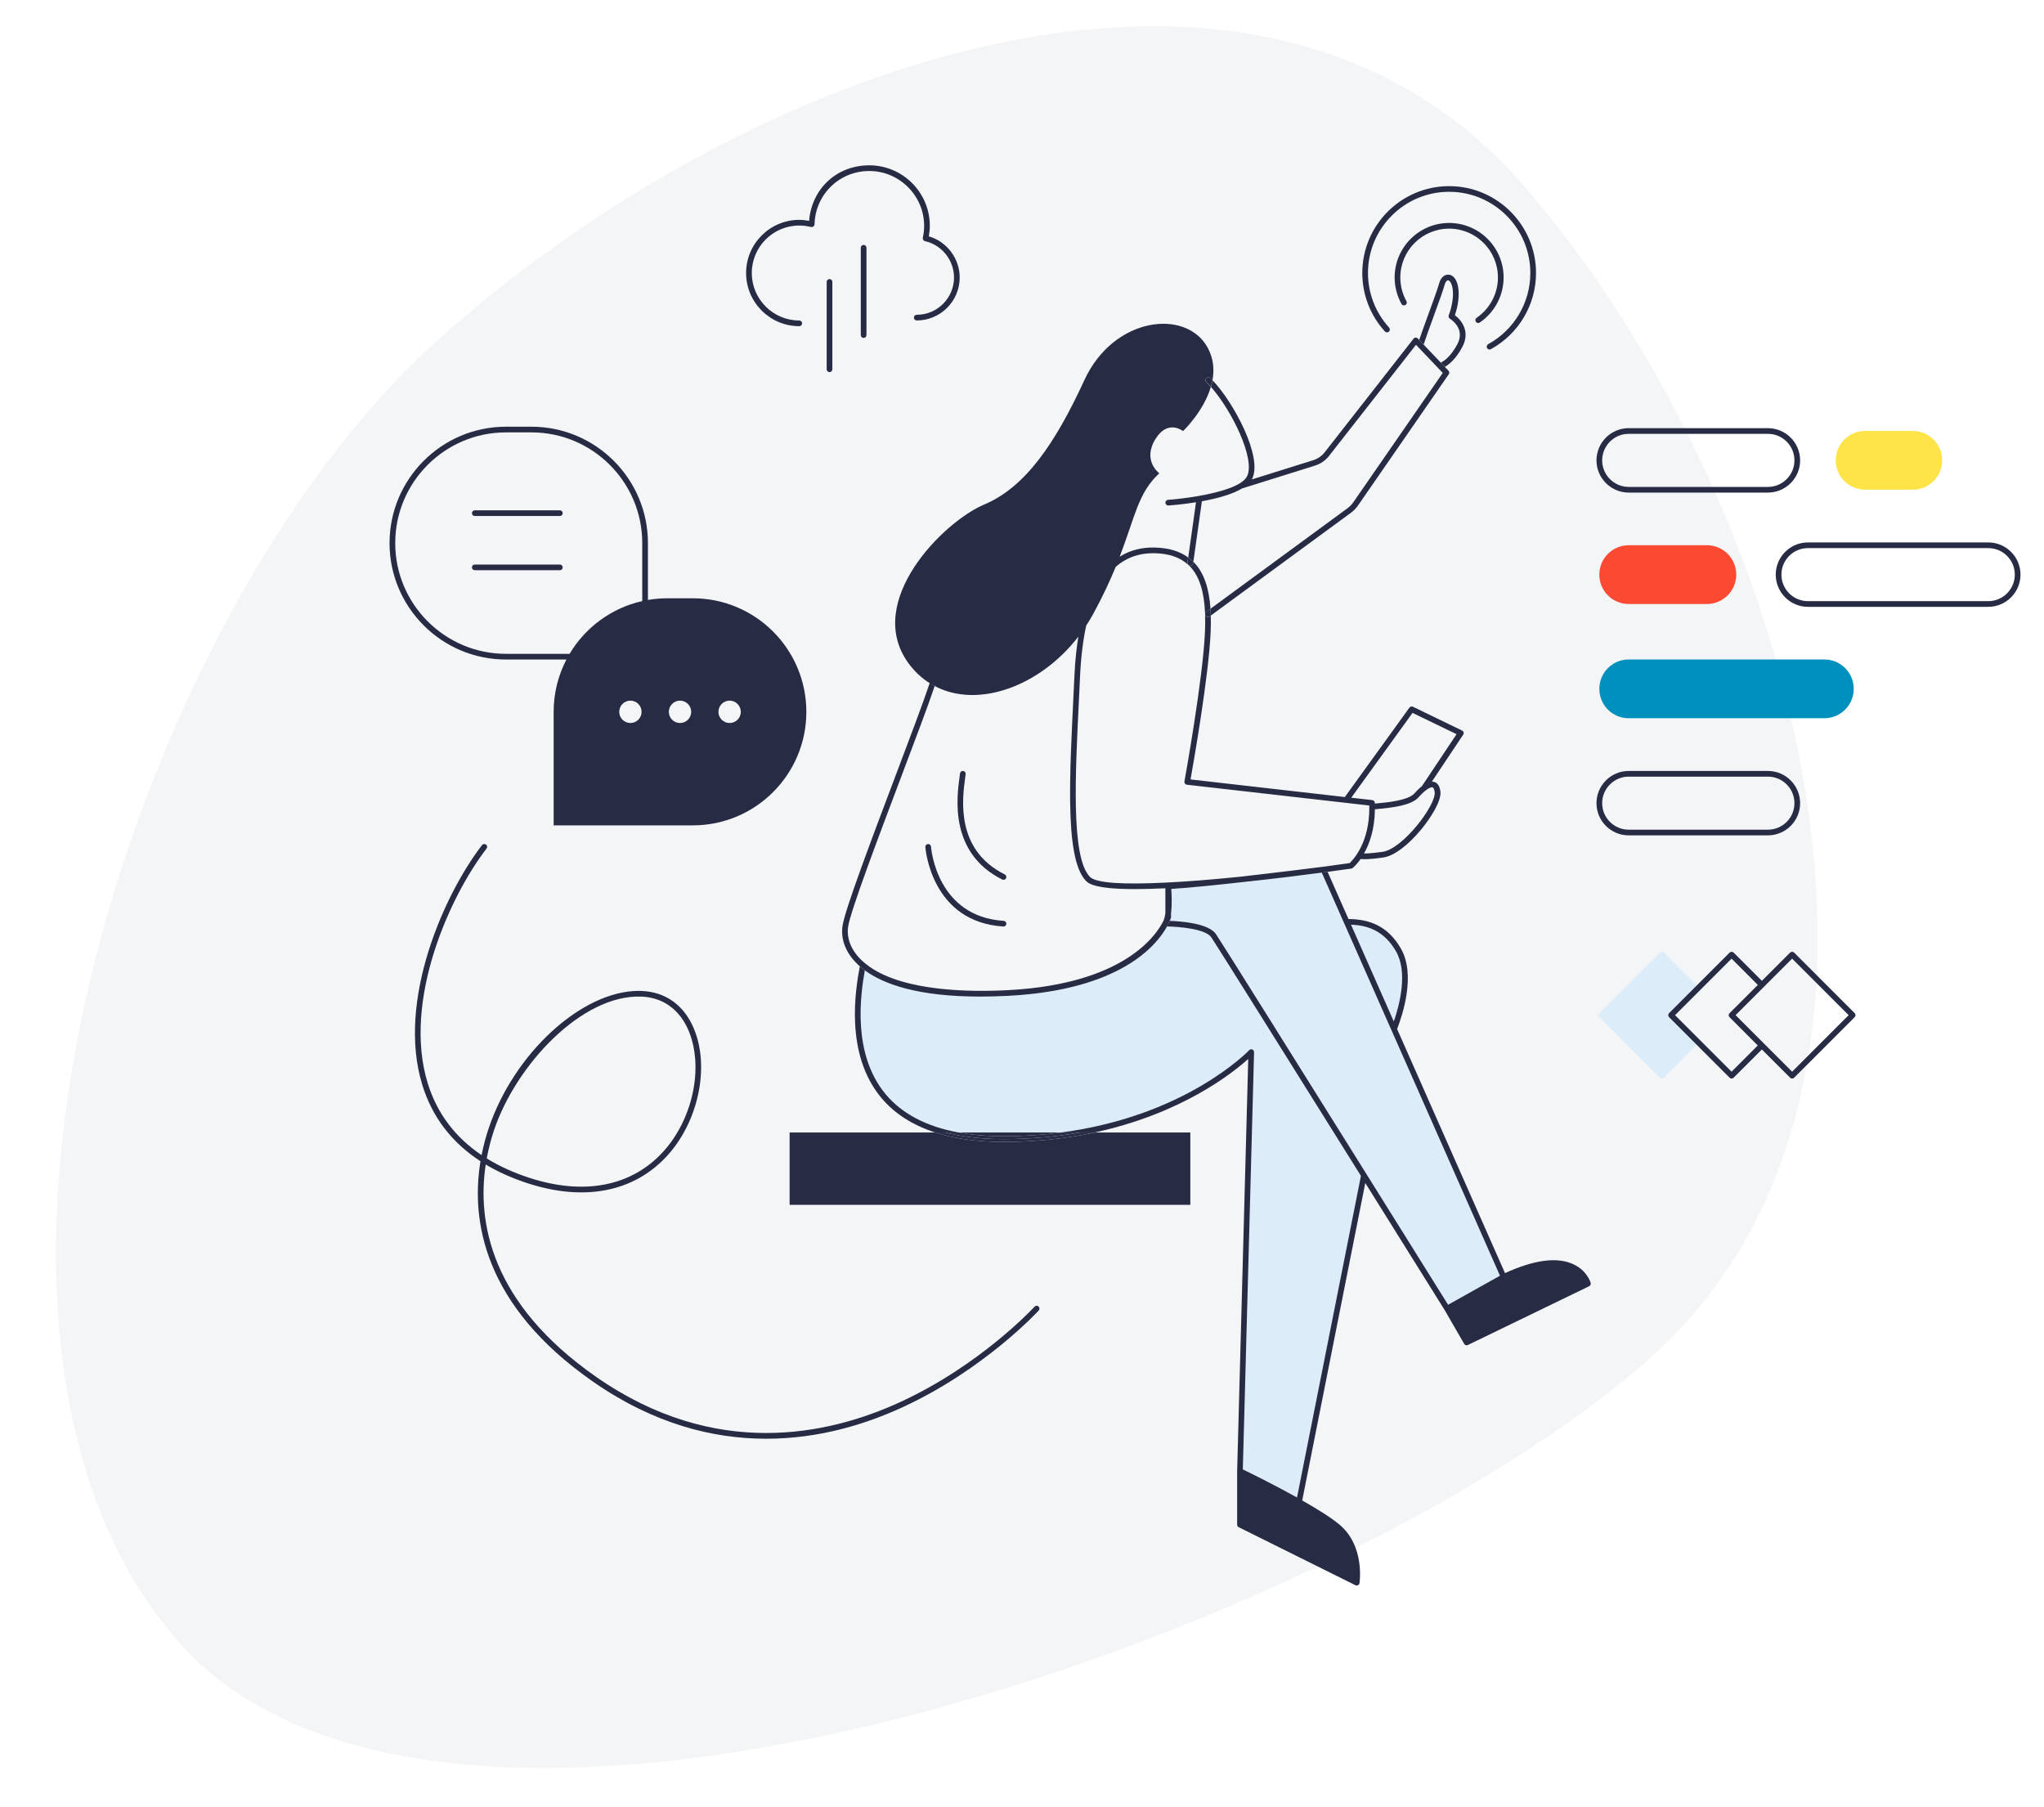
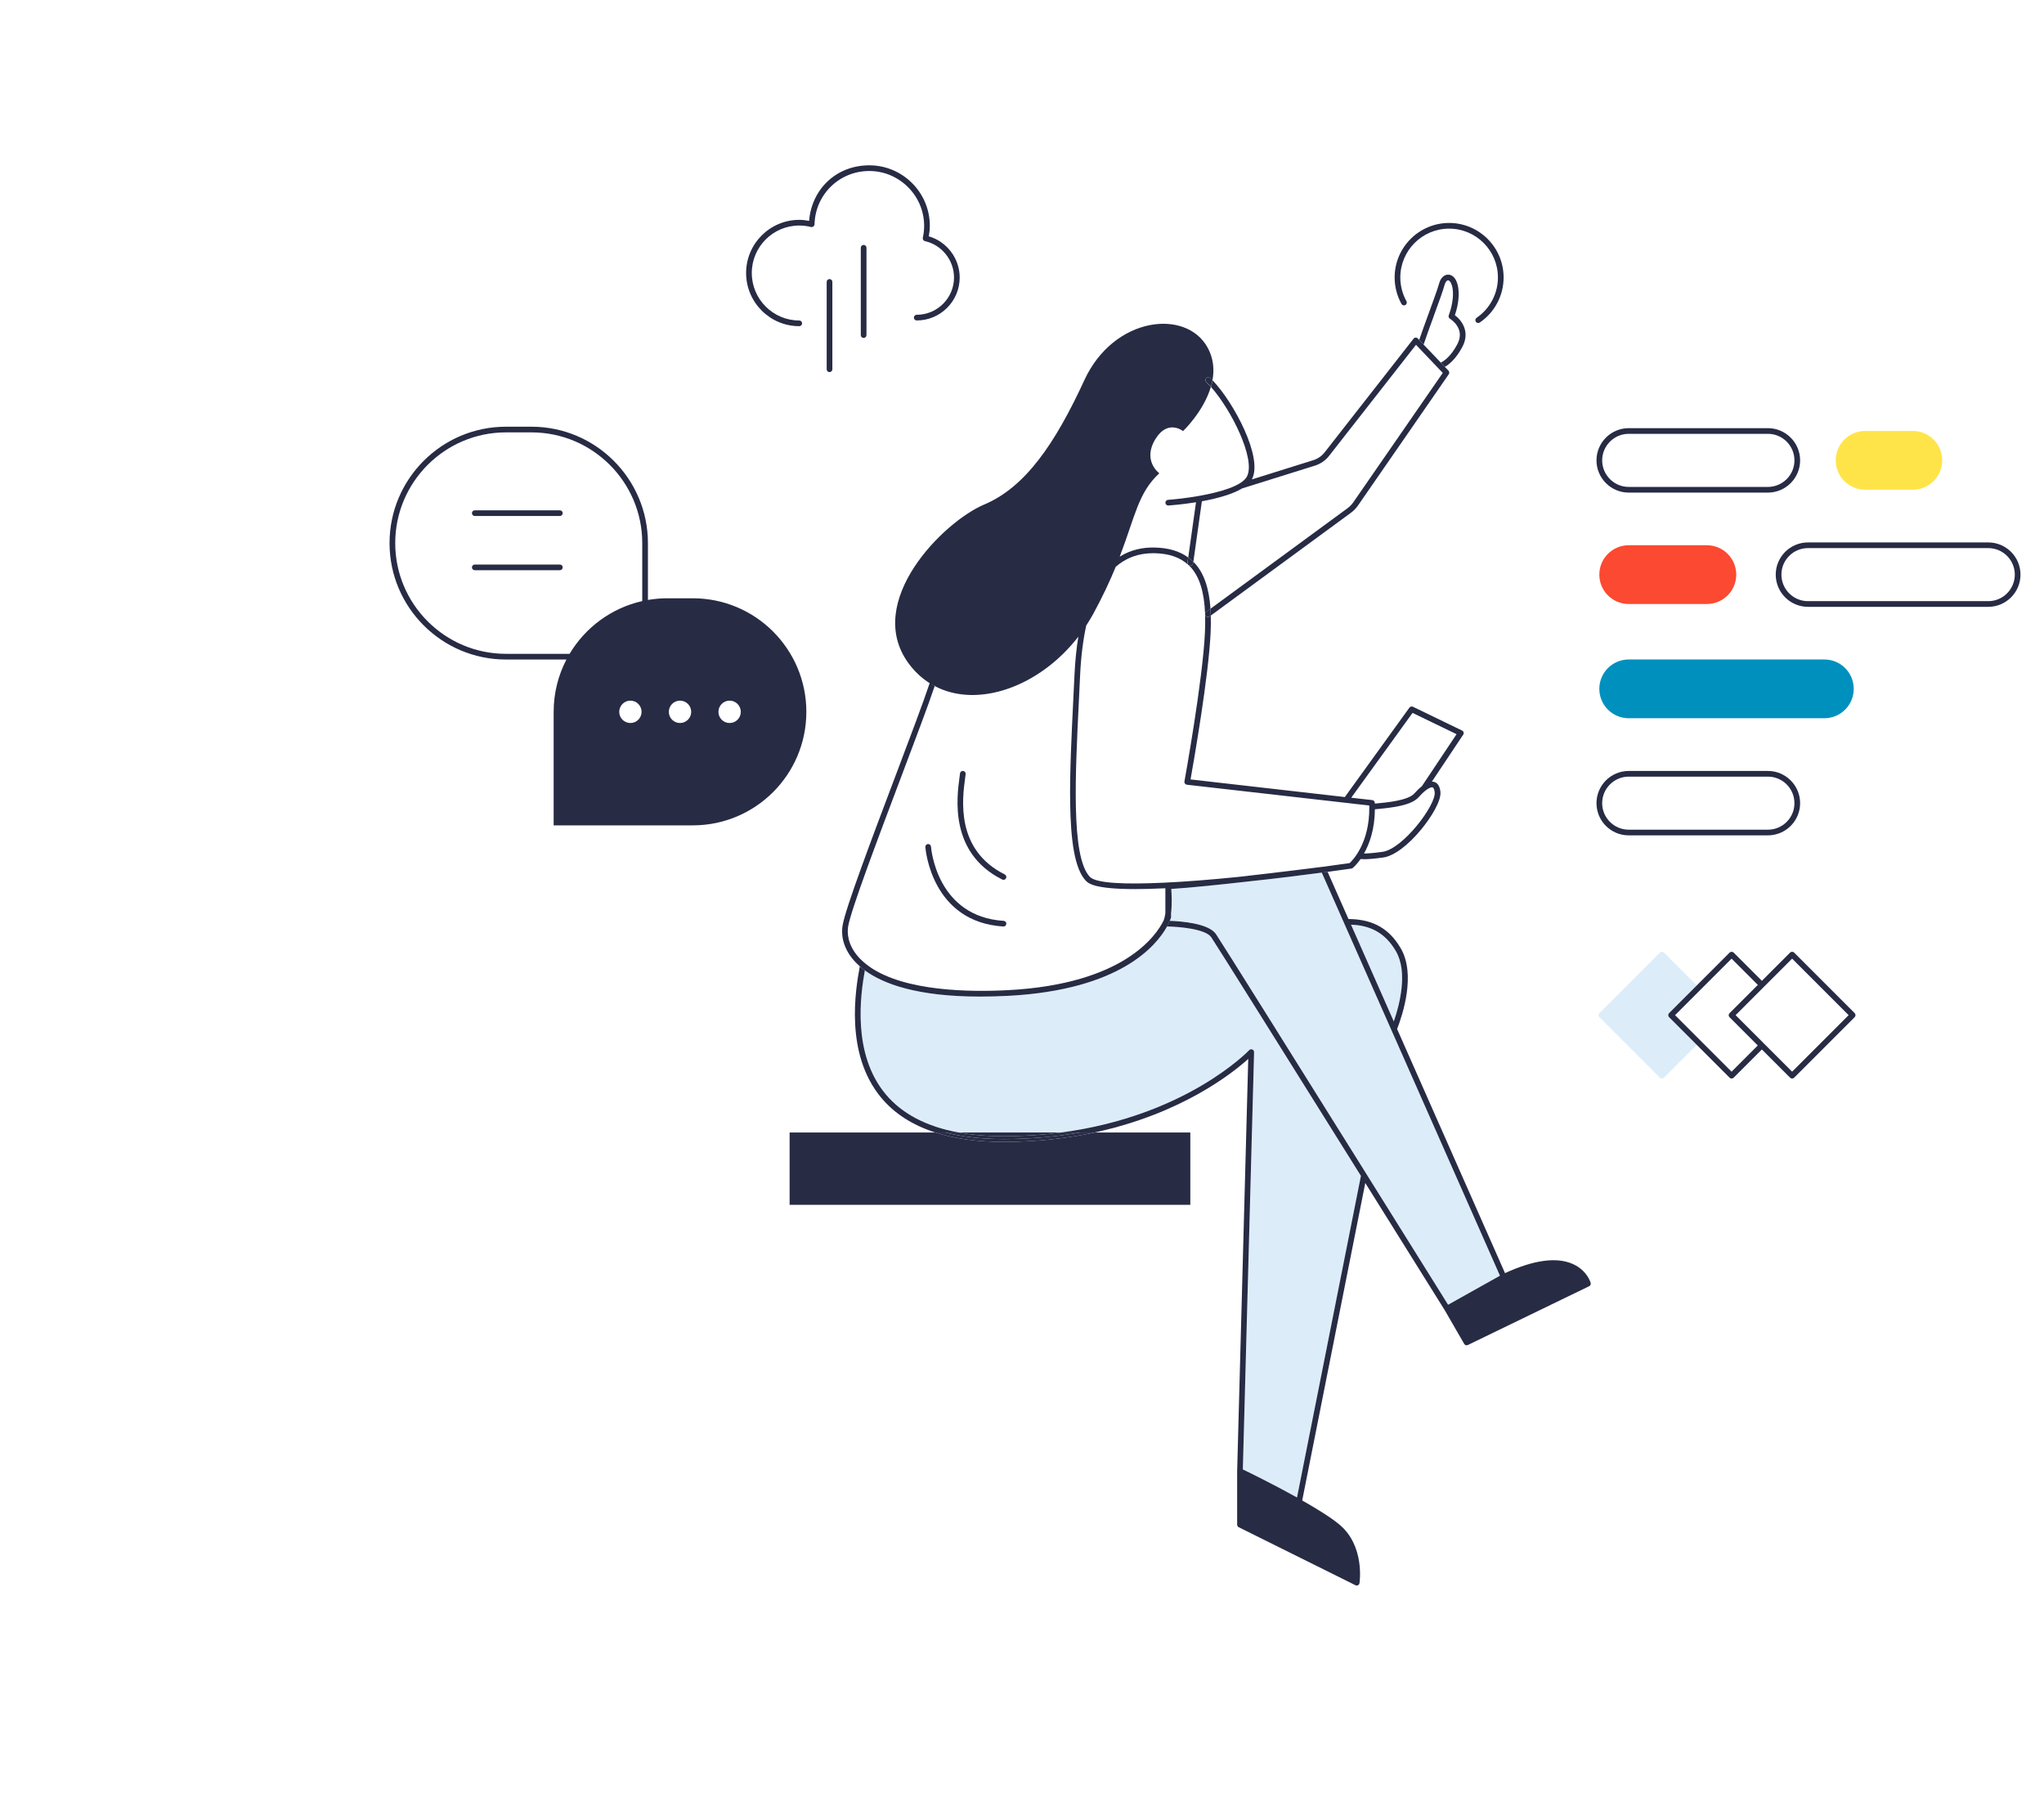
<svg xmlns="http://www.w3.org/2000/svg" id="Calque_1" viewBox="0 0 539.83 477.12">
  <defs>
    <style>.cls-1{fill:none;}.cls-2{fill:#222e55;opacity:.05;}.cls-3{fill:#fc4931;}.cls-4{fill:#0090be;}.cls-5{fill:#ffe449;}.cls-6{fill:#dcedf9;}.cls-7{fill:#272b44;}</style>
  </defs>
-   <path id="Tracé_247" class="cls-2" d="M436.63,357.87c-80.51,72.77-318.8,157.52-389.93,75.21C-24.44,350.77,34.45,163.17,114.96,90.4S331.53-33,402.67,49.31h0c71.14,82.31,114.47,235.78,33.95,308.55Z" />
  <path class="cls-1" d="M384.91,90.84c2.15-4.11-1.81-6.56-1.98-6.67-.32-.19-.45-.59-.31-.93,.02-.04,1.5-3.7,1.01-7.03-.23-1.58-.83-2.18-1.18-2.19-.32-.01-.72,.4-.94,1.21-.36,1.36-1.62,4.81-2.95,8.46-1.03,2.82-2.09,5.73-2.59,7.29l3.72,3.9,.82,.86c.77-.36,2.63-1.54,4.39-4.91Z" />
  <path class="cls-1" d="M430.15,219.11h36.76c3.86,0,7.01-3.14,7.01-7.01s-3.14-7.01-7.01-7.01h-36.76c-3.86,0-7.01,3.14-7.01,7.01s3.14,7.01,7.01,7.01Z" />
  <path class="cls-1" d="M304.96,144.58c3.67,.08,6.57,.95,8.85,2.61l2.05-14.57c-3.55,.57-6.53,.8-7.28,.86-.02,0-.04,0-.05,0-.39,0-.72-.3-.75-.7-.03-.41,.28-.77,.7-.8,1.87-.13,4.89-.46,8.07-1.02h.02c5.51-.98,11.49-2.64,12.77-5.2,2.28-4.56-4.1-17.5-9.52-23.6-1.93,6.52-7.34,11.67-7.34,11.67,0,0-3.91-3.16-7.16,1.89-3.78,5.87,.9,9.25,.9,9.25-5.62,5.17-6.36,11.33-10.46,22.02,3.01-1.88,6.22-2.48,9.22-2.42Z" />
  <path class="cls-1" d="M315.44,148.61c2.48,2.65,3.88,6.57,4.26,12.12l36.2-26.55c.59-.43,1.1-.96,1.51-1.56l23.62-34.16-1.26-1.32h0l-5.18-5.44h0l-.63-.66-22.93,29.3c-.97,1.24-2.27,2.14-3.77,2.61l-19.2,6.01c-2.72,1.63-6.86,2.71-10.65,3.4l-2.25,15.99c.09,.09,.19,.17,.28,.26Z" />
  <path class="cls-1" d="M525.11,144.74h-47.62c-3.86,0-7.01,3.14-7.01,7.01s3.14,7.01,7.01,7.01h47.62c3.86,0,7.01-3.14,7.01-7.01s-3.14-7.01-7.01-7.01Z" />
  <path class="cls-1" d="M174.99,304.33c7.95-8.59,10.93-22.37,6.92-32.04-2.33-5.64-6.77-8.87-12.49-9.1-15.76-.63-33.17,18.1-38.94,35.29-.73,2.19-1.42,4.69-1.92,7.45,3.3,2.04,7.05,3.75,11.26,5.12,14.35,4.67,26.84,2.29,35.18-6.72Z" />
  <path class="cls-1" d="M430.15,128.58h36.76c3.86,0,7.01-3.14,7.01-7.01s-3.14-7.01-7.01-7.01h-36.76c-3.86,0-7.01,3.14-7.01,7.01s3.14,7.01,7.01,7.01Z" />
  <path class="cls-7" d="M316.57,130.96h0Z" />
  <polygon class="cls-7" points="375.98 90.99 379.7 94.89 375.98 90.99 375.98 90.99" />
  <polygon class="cls-7" points="379.77 97.14 379.77 97.14 374.59 91.71 374.59 91.71 379.77 97.14" />
  <path class="cls-7" d="M378.57,83.7c1.34-3.65,2.6-7.11,2.95-8.46,.22-.82,.62-1.23,.94-1.21,.34,.02,.94,.62,1.18,2.19,.49,3.33-1,6.99-1.01,7.03-.14,.34,0,.74,.31,.93,.17,.1,4.13,2.56,1.98,6.67-1.77,3.37-3.62,4.54-4.39,4.91l-.82-.86,1.89,1.98c1.13-.64,2.96-2.11,4.65-5.34,2.05-3.91-.19-6.95-2.01-8.3,.43-1.25,1.33-4.3,.89-7.24-.31-2.1-1.27-3.4-2.58-3.47-1.12-.05-2.08,.85-2.47,2.33-.34,1.29-1.65,4.87-2.91,8.33-.92,2.53-1.8,4.94-2.35,6.57l1.17,1.23c.5-1.56,1.56-4.47,2.59-7.29Z" />
  <path class="cls-7" d="M382.54,97.87l-.95-.99-1.89-1.98-3.72-3.9h0l-1.17-1.23-.36-.38c-.15-.16-.36-.24-.58-.23-.22,.01-.42,.12-.55,.29l-23.46,29.99c-.78,1-1.83,1.72-3.04,2.1l-16.23,5.08c.03-.05,.07-.11,.1-.16,2.88-5.75-4.89-20.25-10.44-26.02-.11,.59-.25,1.18-.42,1.75,5.42,6.1,11.81,19.03,9.52,23.6-1.28,2.56-7.26,4.22-12.77,5.19h-.02c-3.18,.56-6.2,.89-8.07,1.02-.41,.03-.72,.39-.7,.8,.03,.4,.36,.7,.75,.7,.02,0,.04,0,.05,0,.75-.05,3.73-.29,7.28-.86l-2.05,14.57c.48,.35,.93,.73,1.35,1.16l2.25-15.99c3.79-.69,7.93-1.77,10.65-3.4l19.2-6.01c1.5-.47,2.81-1.37,3.77-2.61l22.93-29.3,.63,.66,5.18,5.44,1.26,1.32-23.62,34.16c-.42,.6-.92,1.12-1.51,1.56l-36.2,26.55c.04,.58,.07,1.18,.08,1.8l37-27.14c.72-.53,1.35-1.17,1.86-1.91l23.97-34.66c.2-.29,.17-.69-.07-.94Z" />
  <path class="cls-7" d="M389.98,83.93c-.34,.23-.43,.7-.2,1.04,.15,.21,.38,.33,.62,.33,.15,0,.29-.04,.42-.13,3.94-2.69,6.29-7.13,6.29-11.9,0-7.94-6.46-14.39-14.39-14.39s-14.39,6.46-14.39,14.39c0,2.45,.63,4.87,1.81,7,.2,.36,.66,.49,1.02,.29,.36-.2,.49-.66,.29-1.02-1.06-1.9-1.62-4.07-1.62-6.27,0-7.11,5.78-12.89,12.89-12.89s12.89,5.78,12.89,12.89c0,4.27-2.11,8.25-5.63,10.66Z" />
-   <path class="cls-7" d="M366.82,87.57c.31-.28,.33-.75,.05-1.06-3.6-3.95-5.58-9.08-5.58-14.42,0-11.82,9.62-21.44,21.44-21.44s21.44,9.62,21.44,21.44c0,7.82-4.26,15.03-11.13,18.8-.36,.2-.5,.66-.3,1.02,.14,.25,.39,.39,.66,.39,.12,0,.25-.03,.36-.09,7.34-4.04,11.91-11.74,11.91-20.11,0-12.65-10.29-22.94-22.94-22.94s-22.94,10.29-22.94,22.94c0,5.72,2.12,11.21,5.97,15.43,.28,.31,.75,.33,1.06,.05Z" />
  <path class="cls-6" d="M308.2,244.68c-2.8,5.07-12.37,16.71-41.74,18.29-2.7,.15-5.23,.21-7.61,.21-16.5,0-25.52-3.3-30.44-6.92-1.17,6.52-3.36,22.02,5.46,32.65,4.33,5.22,10.83,8.61,19.37,10.16h27.09c32.93-4.34,49.41-21.53,49.6-21.73,.21-.23,.55-.3,.83-.18,.29,.12,.47,.4,.46,.71l-2.97,110.19c1.73,.84,8.11,3.96,14.31,7.41l16.88-84.93c-17.16-27.46-38.25-61.17-39.53-63.02-1.53-2.23-8.57-2.8-11.71-2.85Z" />
  <path class="cls-6" d="M368.7,251.26c-3.07-5.36-7.4-6.92-11.89-7.06l11.3,25.56c1.53-4.43,3.76-12.96,.59-18.5Z" />
  <path class="cls-7" d="M233.87,288.92c-8.82-10.62-6.63-26.13-5.46-32.65-.23-.17-.45-.34-.67-.51-.23-.19-.45-.37-.66-.56-1.14,6.13-4.02,23.06,5.64,34.68,3.49,4.2,8.28,7.26,14.31,9.21h6.21c-8.54-1.55-15.03-4.95-19.37-10.16Z" />
  <path class="cls-7" d="M265.7,231.94c-.13,.26-.4,.41-.67,.41-.12,0-.23-.03-.34-.08-14-7-12.01-21.63-11.26-27.13l.11-.88c.05-.42,.43-.71,.84-.66,.41,.06,.7,.43,.65,.84l-.12,.9c-.77,5.7-2.59,19.07,10.45,25.59,.37,.18,.52,.63,.34,1.01Z" />
  <path class="cls-7" d="M265.78,243.98c-.03,.4-.36,.7-.75,.7h-.05c-18.85-1.19-20.53-20.17-20.59-20.98-.03-.41,.28-.77,.69-.8,.41-.02,.77,.27,.8,.69,.06,.75,1.63,18.48,19.2,19.6,.41,.02,.72,.38,.7,.79Z" />
  <path class="cls-7" d="M315.16,148.35l-.06,.41c-.05,.37-.37,.64-.74,.64-.03,0-.07,0-.1,0-.11-.01-.2-.05-.28-.1-.08-.07-.15-.14-.23-.21-.11-.15-.16-.34-.13-.53l.19-1.35c.48,.35,.93,.73,1.35,1.15Z" />
  <path class="cls-7" d="M319.78,162.53l-.33,.25c-.14,.1-.29,.15-.45,.15-.23,0-.46-.11-.6-.31-.06-.08-.09-.16-.12-.25,0-.11-.01-.22-.01-.33,.03-.18,.13-.35,.29-.47l1.14-.83c.04,.58,.06,1.18,.08,1.79Z" />
  <path class="cls-7" d="M319.65,99.83c-.3-.29-.77-.27-1.06,.02-.29,.3-.27,.77,.02,1.06,.39,.37,.79,.8,1.2,1.25,.17-.57,.31-1.16,.42-1.75-.2-.21-.39-.4-.58-.59Z" />
  <path class="cls-7" d="M246.88,181.04c.13-.39-.08-.82-.48-.95-.33-.11-.68,.03-.86,.32,.42,.27,.85,.52,1.29,.75,.01-.04,.03-.08,.04-.12Z" />
  <path class="cls-6" d="M368.27,273.82l-.49-1.1-.42-.95-12.19-27.57-.32-.72-.33-.74-5.44-12.31c-5.06,.67-12.07,1.56-19.54,2.35-7.41,.84-15.21,1.65-20.21,1.96,.1,1.36,.23,4.1-.06,6.44v.95s0,.04,0,.06c0,.05,0,.1-.02,.15-.02,.07-.08,.27-.21,.58-.03,.08-.07,.17-.11,.27,2.99,.1,10.26,.63,12.22,3.49,1.28,1.87,21.7,34.5,38.72,61.73,.19,.31,.39,.62,.58,.93,.19,.31,.39,.62,.58,.93,10.42,16.68,19.34,30.97,21.43,34.3l13.7-7.67-27.88-63.08Z" />
  <g>
    <path class="cls-7" d="M246.88,181.04s-.03,.09-.04,.13c11.39,6.04,27.75,.16,37.96-13.04h0c.51-.67,1-1.35,1.48-2.05-.48,.7-.97,1.38-1.48,2.05-.5,3.02-.85,6.4-1.03,10.19-.1,2.2-.21,4.42-.32,6.64-.47,9.63-.93,19.02-.82,26.98,.14,9.87,1.16,17.52,4.13,20.64,.63,.66,2.12,2.22,13.03,2.22,2.23,0,4.88-.07,7.99-.22h0v6.58c-.02,.12-.04,.24-.06,.35-.04,.28-.09,.54-.15,.78-.07,.29-.15,.54-.24,.77,.11-.22,.19-.4,.26-.56-.07,.16-.15,.34-.25,.56v.03s0-.02,0-.03c0,.01,0,.02-.02,.03-1.93,3.96-10.51,16.75-40.93,18.39-10.12,.55-27.33,.35-36.63-6.1-.3-.2-.58-.41-.85-.63-.27-.2-.53-.41-.78-.63-.48-.43-.95-.87-1.37-1.34-3.01-3.37-3.02-6.54-2.76-8.13,.73-4.33,7.72-22.84,13.89-39.18,3.76-9.94,7.31-19.34,8.91-24.13,.01-.06,.03-.12,.05-.17-.44-.24-.87-.49-1.29-.76-.03,.06-.07,.1-.09,.17-1.54,4.67-5.15,14.24-8.98,24.36-6.2,16.4-13.22,34.99-13.96,39.47-.31,1.85-.32,5.53,3.11,9.37,.43,.47,.91,.95,1.45,1.42,.03-.14,.05-.29,.08-.43h0c-.03,.14-.05,.29-.08,.43,.21,.19,.43,.37,.66,.56,.21,.17,.43,.34,.67,.51,4.93,3.62,13.95,6.92,30.44,6.92,2.38,0,4.91-.07,7.61-.21,29.37-1.59,38.94-13.22,41.74-18.29,.15-.26,.28-.51,.39-.74,.14-.28,.25-.53,.34-.74,.04-.1,.08-.19,.11-.27,.12-.31,.19-.52,.21-.58,.01-.05,.02-.1,.02-.15,0-.02,0-.04,0-.06v-.95c.29-2.34,.16-5.08,.06-6.44,4.99-.31,12.79-1.12,20.21-1.96,7.47-.79,14.49-1.68,19.54-2.35,.26-.03,.52-.07,.77-.1,.27-.04,.52-.07,.77-.1h0c3.83-.51,6.21-.86,6.28-.87,.13-.02,.25-.08,.36-.16,.09-.08,1-.83,2.08-2.36,.24,.03,.55,.05,.96,.05,1,0,2.56-.11,5.01-.45,2.77-.38,6.54-3.17,10.07-7.46,2.51-3.06,5.33-7.5,5.03-9.95-.18-1.41-.72-2.26-1.61-2.54-.21-.06-.42-.09-.65-.08l8.28-12.41c.12-.18,.16-.41,.1-.62-.06-.21-.2-.38-.4-.47l-12.97-6.28c-.33-.16-.72-.06-.94,.24l-17.05,23.6h0l-.02,.02v-.02l-40.73-4.65c.81-4.55,4.84-27.56,5.31-38.97,.07-1.53,.07-2.96,.03-4.32l-.33,.25c-.14,.1-.29,.15-.45,.15-.23,0-.46-.11-.6-.31-.06-.08-.09-.16-.12-.25,.05,1.37,.04,2.84-.03,4.42-.52,12.53-5.37,39.28-5.42,39.55-.04,.2,.01,.41,.13,.58,.13,.16,.31,.27,.52,.3l42.05,4.79s-.02,0-.04,0c.01,0,.02,0,.04,0h0l6.11,.7c.01,.11,.01,.22,.01,.33v.08c.1,9.41-4.33,13.99-5.18,14.79-2.22,.32-4.54,.65-6.93,.97,0,0,.02,0,.02,0h-.02c-2.78,.38-5.65,.75-8.57,1.11,2.92-.36,5.79-.73,8.57-1.11h-.09c-.18,.02-11.15,1.43-22.25,2.67-.13,.01-.27,.03-.4,.04l-.29,.03c-6.77,.68-13.34,1.21-19.1,1.47-10.24,.49-17.92,.18-19.56-1.54-2.54-2.66-3.49-9.51-3.69-18.31-.19-8.3,.31-18.33,.79-28.21,.11-2.22,.22-4.44,.32-6.64,.23-4.96,.78-9.36,1.62-13.21h0c.63-.97,1.24-1.97,1.81-3,2.58-4.73,4.48-8.86,5.98-12.5-.41,.36-.8,.75-1.19,1.16,.38-.41,.77-.8,1.18-1.16,.32-.79,.62-1.54,.91-2.29-.29,.74-.58,1.5-.91,2.29,2.72-2.38,6-3.6,9.83-3.6,.14,0,.28,0,.42,0,3.81,.08,6.7,1.07,8.82,2.99-.11-.15-.16-.34-.13-.53l.19-1.35c-2.27-1.66-5.18-2.53-8.85-2.61-2.99-.07-6.21,.53-9.22,2.41,4.11-10.69,4.85-16.85,10.46-22.02,0,0-4.67-3.38-.89-9.25,3.25-5.05,7.16-1.89,7.16-1.89,0,0,5.42-5.14,7.34-11.67-.4-.45-.8-.87-1.19-1.25-.3-.28-.31-.76-.03-1.06,.29-.3,.76-.31,1.06-.02,.19,.18,.39,.38,.59,.58,.51-2.76,.3-5.7-1.24-8.56-5.63-10.44-24.83-8.32-32.59,8.52-7.76,16.84-15.61,28.28-26.45,32.85-10.85,4.58-31.73,25.57-20.1,41.78,1.64,2.28,3.57,4.06,5.69,5.4m109.25,30.68c-.04,.16,0,.33,.06,.48-.07-.15-.1-.32-.06-.48Zm-127.46,43.33h0c.11,.11,.24,.21,.36,.31-.12-.1-.24-.21-.36-.31Zm80.02-9.85c-.11-.06-.21-.16-.28-.27h0c.07,.12,.17,.21,.28,.27Zm-.26-1.04c.08-.12,.15-.27,.22-.44h0c-.07,.17-.14,.32-.22,.44-.12,.18-.12,.4-.06,.6-.06-.2-.06-.42,.06-.6Zm-78.4,12.01c-.17-.13-.33-.26-.49-.39,.16,.13,.32,.26,.49,.39,1.07,.8,2.33,1.57,3.79,2.29-1.45-.71-2.71-1.48-3.79-2.28Zm37.72,6.69c-4.29,.23-8.15,.26-11.68,.13,3.52,.13,7.39,.1,11.68-.13,28.38-1.53,38.02-12.64,40.95-17.65h0c-2.93,5.01-12.57,16.12-40.95,17.65Zm41.51-23.24c.04-1.3,0-2.61-.06-3.65,.06,1.03,.1,2.35,.06,3.65Zm.28-5.62h0Zm42.02-4.05h0l.02,.05-.02-.05Zm28.14-21.4c.26,.08,.47,.57,.56,1.29,.41,3.31-8.37,15-13.81,15.75-2.61,.35-4.06,.43-4.86,.43,1.43-2.51,2.83-6.33,2.88-11.68,.15,0,.3-.03,.48-.04,4.35-.4,9.16-1,11.04-3.12,.7-.79,1.34-1.4,1.89-1.81,0,0,0-.01,.02-.02,.02-.01,.04-.03,.06-.04,.07-.05,.14-.11,.21-.16,.71-.51,1.25-.68,1.53-.6Zm-2.82-.3c-.72,.57-1.42,1.27-2.01,1.93-1.65,1.86-7.33,2.38-10.06,2.63-.13,.01-.24,.02-.36,.03-.01-.07,0-.13,0-.2-.02-.37-.3-.67-.67-.72l-5.56-.63h0l16.19-22.4,11.63,5.62-9.16,13.74Z" />
    <path class="cls-7" d="M315.1,148.76c-.05,.37-.37,.64-.74,.64-.03,0-.07,0-.1,0-.11-.01-.2-.05-.28-.1,.12,.12,.25,.23,.36,.35,2.42,2.58,3.69,6.58,3.93,12.4,.03-.18,.13-.35,.29-.47l1.14-.83c-.39-5.55-1.78-9.47-4.26-12.12-.09-.1-.19-.18-.28-.27l-.06,.41Z" />
  </g>
  <path class="cls-7" d="M420.11,338.81c-.04-.13-.93-3.26-4.61-4.95-4.26-1.96-10.31-1.17-18.02,2.36l-28.5-64.47c1.52-3.91,4.94-14.37,1.01-21.23-3.49-6.1-8.49-7.78-13.85-7.81l-5.52-12.48c-.25,.03-.51,.07-.77,.1-.25,.03-.51,.07-.77,.1l5.44,12.31,.33,.74,.32,.72,12.19,27.57,.42,.95,.49,1.1,27.88,63.08-13.7,7.67c-2.08-3.33-11-17.63-21.43-34.3-.19-.31-.39-.62-.58-.93-.19-.31-.39-.62-.58-.93-17.01-27.22-37.44-59.86-38.72-61.73-1.96-2.85-9.23-3.39-12.22-3.49-.09,.21-.2,.46-.34,.74-.11,.23-.24,.47-.39,.74,3.13,.05,10.18,.63,11.71,2.85,1.27,1.85,22.36,35.56,39.53,63.02l-16.88,84.93c-6.2-3.45-12.57-6.57-14.31-7.41l2.97-110.19c0-.31-.18-.6-.46-.71-.29-.12-.62-.05-.83,.18-.19,.2-16.66,17.39-49.6,21.73h8.77c22.93-4.91,36.47-15.7,40.58-19.42l-2.93,108.86h0v14.14c0,.29,.16,.54,.41,.67l30.83,15.32c.1,.05,.22,.08,.33,.08s.24-.03,.35-.08c.21-.11,.36-.32,.39-.55,.06-.4,1.38-9.83-5.23-15.4-2.22-1.87-5.94-4.19-9.9-6.43l16.66-83.84c11.34,18.15,20.69,33.13,20.96,33.55l5.16,8.93c.14,.24,.39,.38,.65,.38,.11,0,.22-.02,.33-.08l32.03-15.52c.32-.16,.49-.52,.4-.87Zm-52-69.05l-11.3-25.56c4.49,.15,8.82,1.7,11.89,7.06,3.17,5.54,.94,14.07-.59,18.5Z" />
  <path class="cls-7" d="M247.03,299.08h-38.49v19.1h105.83v-19.1h-25.27c-7.12,1.52-15.13,2.49-24.06,2.49-6.88,0-12.89-.84-18-2.49Z" />
  <path class="cls-7" d="M265.03,300.07c5.44,0,10.54-.36,15.3-.99h-27.09c3.58,.65,7.5,.99,11.79,.99Z" />
  <path class="cls-7" d="M265.03,300.82c-5.97,0-11.04-.63-15.35-1.74h-2.65c5.12,1.65,11.12,2.49,18,2.49,8.93,0,16.95-.96,24.06-2.49h-3.82c-6.12,1.08-12.86,1.74-20.24,1.74Z" />
  <path class="cls-7" d="M265.03,300.07c-4.29,0-8.21-.34-11.79-.99h-3.56c4.31,1.11,9.38,1.74,15.35,1.74,7.39,0,14.12-.66,20.24-1.74h-4.95c-4.76,.63-9.86,.99-15.3,.99Z" />
  <g>
    <path class="cls-7" d="M171.12,158.44h0v-15.01c0-16.95-13.79-30.74-30.74-30.74h-6.76c-16.95,0-30.74,13.79-30.74,30.74s13.79,30.74,30.74,30.74h15.98c-2.15,4.13-3.38,8.83-3.38,13.82v29.98h36.75c16.56,0,29.99-13.42,29.99-29.98,0-8.28-3.36-15.78-8.79-21.21-5.42-5.42-12.92-8.78-21.2-8.78h-6.76c-1.74,0-3.44,.16-5.09,.44m-37.5,14.23c-16.12,0-29.24-13.12-29.24-29.24s13.12-29.24,29.24-29.24h6.76c16.12,0,29.24,13.12,29.24,29.24v15.31h0c-8.15,1.83-15.04,6.97-19.19,13.93h-16.81Zm32.87,18.27c-1.63,0-2.95-1.32-2.95-2.95s1.32-2.96,2.95-2.96,2.95,1.33,2.95,2.96-1.32,2.95-2.95,2.95Zm13.1,0c-1.63,0-2.95-1.32-2.95-2.95s1.32-2.96,2.95-2.96,2.96,1.33,2.96,2.96-1.33,2.95-2.96,2.95Zm13.1,0c-1.63,0-2.95-1.32-2.95-2.95s1.32-2.96,2.95-2.96,2.96,1.33,2.96,2.96-1.32,2.95-2.96,2.95Z" />
    <path class="cls-7" d="M147.86,134.77h-22.47c-.42,0-.75,.34-.75,.75s.33,.75,.75,.75h22.47c.42,0,.75-.33,.75-.75s-.33-.75-.75-.75Z" />
    <path class="cls-7" d="M147.86,149.09h-22.47c-.42,0-.75,.34-.75,.75s.33,.75,.75,.75h22.47c.42,0,.75-.33,.75-.75s-.33-.75-.75-.75Z" />
  </g>
-   <path class="cls-7" d="M274.29,345.03c-.31-.28-.78-.26-1.06,.05-.14,.15-14.1,15.31-35.28,25.1-19.48,9.01-49.24,15.19-80.44-6.52-28.11-19.55-31.49-41.19-29.23-56.13,3.27,1.96,6.96,3.61,11.06,4.95,14.94,4.86,27.99,2.34,36.75-7.13,8.32-8.99,11.42-23.45,7.2-33.63-2.57-6.22-7.48-9.77-13.82-10.02-.26-.01-.52-.02-.79-.02-14.96,0-32.94,16.4-39.63,36.33-.7,2.08-1.35,4.45-1.86,7.04-7.03-4.73-11.79-11.08-14.23-18.99-6.72-21.87,5.97-49.61,15.54-61.96,.25-.33,.19-.8-.13-1.05-.33-.25-.8-.19-1.06,.13-9.75,12.59-22.67,40.91-15.78,63.32,2.6,8.47,7.75,15.22,15.37,20.17-2.53,15.37,.59,37.94,29.75,58.23,15.99,11.12,31.59,15.05,45.69,15.05s26.41-3.86,36.28-8.43c21.44-9.92,35.57-25.28,35.71-25.43,.28-.31,.26-.78-.04-1.06Zm-143.82-46.54c5.77-17.2,23.19-35.92,38.94-35.3,5.73,.23,10.16,3.46,12.5,9.1,4,9.68,1.03,23.45-6.92,32.04-8.34,9.01-20.83,11.4-35.18,6.72-4.21-1.37-7.96-3.08-11.26-5.12,.51-2.76,1.19-5.26,1.92-7.44Z" />
  <g>
    <path class="cls-7" d="M245.3,62.4c.16-.89,.27-1.81,.27-2.76,0-8.81-7.17-15.98-15.98-15.98s-15.24,6.38-15.9,14.67c-.86-.16-1.73-.27-2.6-.27-7.74,0-14.04,6.3-14.04,14.04s6.3,14.04,14.04,14.04c.41,0,.75-.34,.75-.75s-.34-.75-.75-.75c-6.91,0-12.54-5.62-12.54-12.54s5.62-12.54,12.54-12.54c1.04,0,2.08,.13,3.1,.39,.03,0,.05,0,.08,0,.03,0,.05,.02,.08,.02,.02,0,.04-.01,.07-.01,.05,0,.1-.01,.15-.03,.03,0,.07-.02,.1-.04,.06-.03,.12-.07,.18-.11,.01-.01,.03-.02,.04-.03,.05-.05,.1-.11,.13-.18,.02-.03,.03-.06,.04-.09,.01-.03,.03-.05,.04-.08,0-.03,0-.06,0-.09,0-.02,.02-.05,.02-.07,.21-7.89,6.56-14.08,14.47-14.08s14.48,6.49,14.48,14.48c0,1.09-.12,2.15-.35,3.14h0c-.01,.06,0,.1,0,.15,0,.05-.01,.1,0,.15,0,.05,.03,.09,.05,.13,.02,.05,.03,.1,.05,.14,.02,.04,.06,.07,.1,.1,.03,.04,.06,.08,.1,.11,.04,.03,.09,.04,.14,.06,.04,.02,.08,.05,.13,.06h0c4.45,1,7.67,5.03,7.67,9.61,0,5.42-4.42,9.84-9.85,9.84-.41,0-.75,.34-.75,.75s.34,.75,.75,.75c6.26,0,11.35-5.09,11.35-11.34,0-5.03-3.39-9.49-8.16-10.88Z" />
    <path class="cls-7" d="M219.08,73.7c-.41,0-.75,.34-.75,.75v23.07c0,.41,.34,.75,.75,.75s.75-.34,.75-.75v-23.07c0-.41-.34-.75-.75-.75Z" />
    <path class="cls-7" d="M228.09,64.68c-.41,0-.75,.34-.75,.75v23.07c0,.41,.34,.75,.75,.75s.75-.34,.75-.75v-23.07c0-.41-.34-.75-.75-.75Z" />
  </g>
  <path class="cls-6" d="M447.06,274.88l-6.26-6.26c-.29-.29-.29-.77,0-1.06l6.26-6.26,.53-.53,.53-.53-8.67-8.67c-.28-.28-.78-.28-1.06,0l-15.99,15.99c-.29,.29-.29,.77,0,1.06l15.99,15.99c.14,.14,.33,.22,.53,.22s.39-.08,.53-.22l8.67-8.67-.53-.53-.53-.53Z" />
  <path class="cls-7" d="M489.83,267.56l-15.99-15.99c-.29-.29-.77-.29-1.06,0l-7.46,7.46-7.46-7.46c-.28-.28-.78-.28-1.06,0l-8.67,8.67-.53,.53-.53,.53-6.26,6.26c-.29,.29-.29,.77,0,1.06l6.26,6.26,.53,.53,.53,.53,8.67,8.67c.14,.14,.33,.22,.53,.22s.39-.08,.53-.22l7.46-7.46,7.46,7.46c.15,.15,.34,.22,.53,.22s.38-.07,.53-.22l15.99-15.99c.29-.29,.29-.77,0-1.06Zm-23.99,8l-.53-.54-6.93-6.93,6.93-6.93,.53-.53,.53-.53,6.94-6.94,14.93,14.93-14.93,14.93-6.94-6.93-.53-.53Zm-1.06-16h0l-.43,.43,.42-.43Zm-16.13,15.85l-.53-.53-.53-.53-6.26-6.26,6.26-6.26,.53-.53,.53-.53,8.67-8.67h0l-8.67,8.67-.53,.53-.53,.53-6.26,6.26,6.26,6.26,.53,.53,.53,.53,8.67,8.67h0l-8.67-8.67Zm16.13,1.21l-.53-.53-6.93,6.93-8.14-8.14-.53-.53-.53-.53-5.73-5.73,5.73-5.73,.53-.53,.53-.53,8.14-8.14,6.93,6.94h0l.53,.53,.53-.53,.53-.53,7.46-7.46h0l-7.47,7.47-.53,.53-.53,.53-.53-.53-7.46,7.46c-.3,.29-.3,.77,0,1.06l7.46,7.47h0l.53,.53h0Zm7.26,6.19l1.27,1.27h0l-1.27-1.27Z" />
  <path class="cls-7" d="M466.91,203.6h-36.76c-4.69,0-8.51,3.81-8.51,8.51s3.82,8.5,8.51,8.5h36.76c4.69,0,8.51-3.81,8.51-8.5s-3.82-8.51-8.51-8.51Zm0,15.51h-36.76c-3.86,0-7.01-3.14-7.01-7s3.15-7.01,7.01-7.01h36.76c3.87,0,7.01,3.14,7.01,7.01s-3.14,7-7.01,7Z" />
  <path class="cls-4" d="M430.15,189.68h51.67c4.28,0,7.76-3.47,7.76-7.76s-3.47-7.76-7.76-7.76h-51.67c-4.28,0-7.76,3.47-7.76,7.76s3.47,7.76,7.76,7.76Z" />
  <path class="cls-3" d="M430.15,159.51h20.64c4.28,0,7.76-3.47,7.76-7.76s-3.47-7.76-7.76-7.76h-20.64c-4.28,0-7.76,3.47-7.76,7.76s3.47,7.76,7.76,7.76Z" />
  <path class="cls-7" d="M466.91,113.07h-36.76c-4.69,0-8.51,3.82-8.51,8.51s3.82,8.51,8.51,8.51h36.76c4.69,0,8.51-3.82,8.51-8.51s-3.82-8.51-8.51-8.51Zm0,15.52h-36.76c-3.86,0-7.01-3.15-7.01-7.01s3.15-7.01,7.01-7.01h36.76c3.87,0,7.01,3.14,7.01,7.01s-3.14,7.01-7.01,7.01Z" />
  <path class="cls-5" d="M492.59,129.33h12.59c4.28,0,7.76-3.47,7.76-7.76s-3.47-7.76-7.76-7.76h-12.59c-4.28,0-7.76,3.47-7.76,7.76s3.47,7.76,7.76,7.76Z" />
  <path class="cls-7" d="M525.11,143.25h-47.62c-4.69,0-8.51,3.81-8.51,8.5s3.82,8.51,8.51,8.51h47.62c4.69,0,8.51-3.81,8.51-8.51s-3.82-8.5-8.51-8.5Zm0,15.51h-47.62c-3.86,0-7.01-3.14-7.01-7.01s3.15-7,7.01-7h47.62c3.87,0,7.01,3.14,7.01,7s-3.14,7.01-7.01,7.01Z" />
</svg>